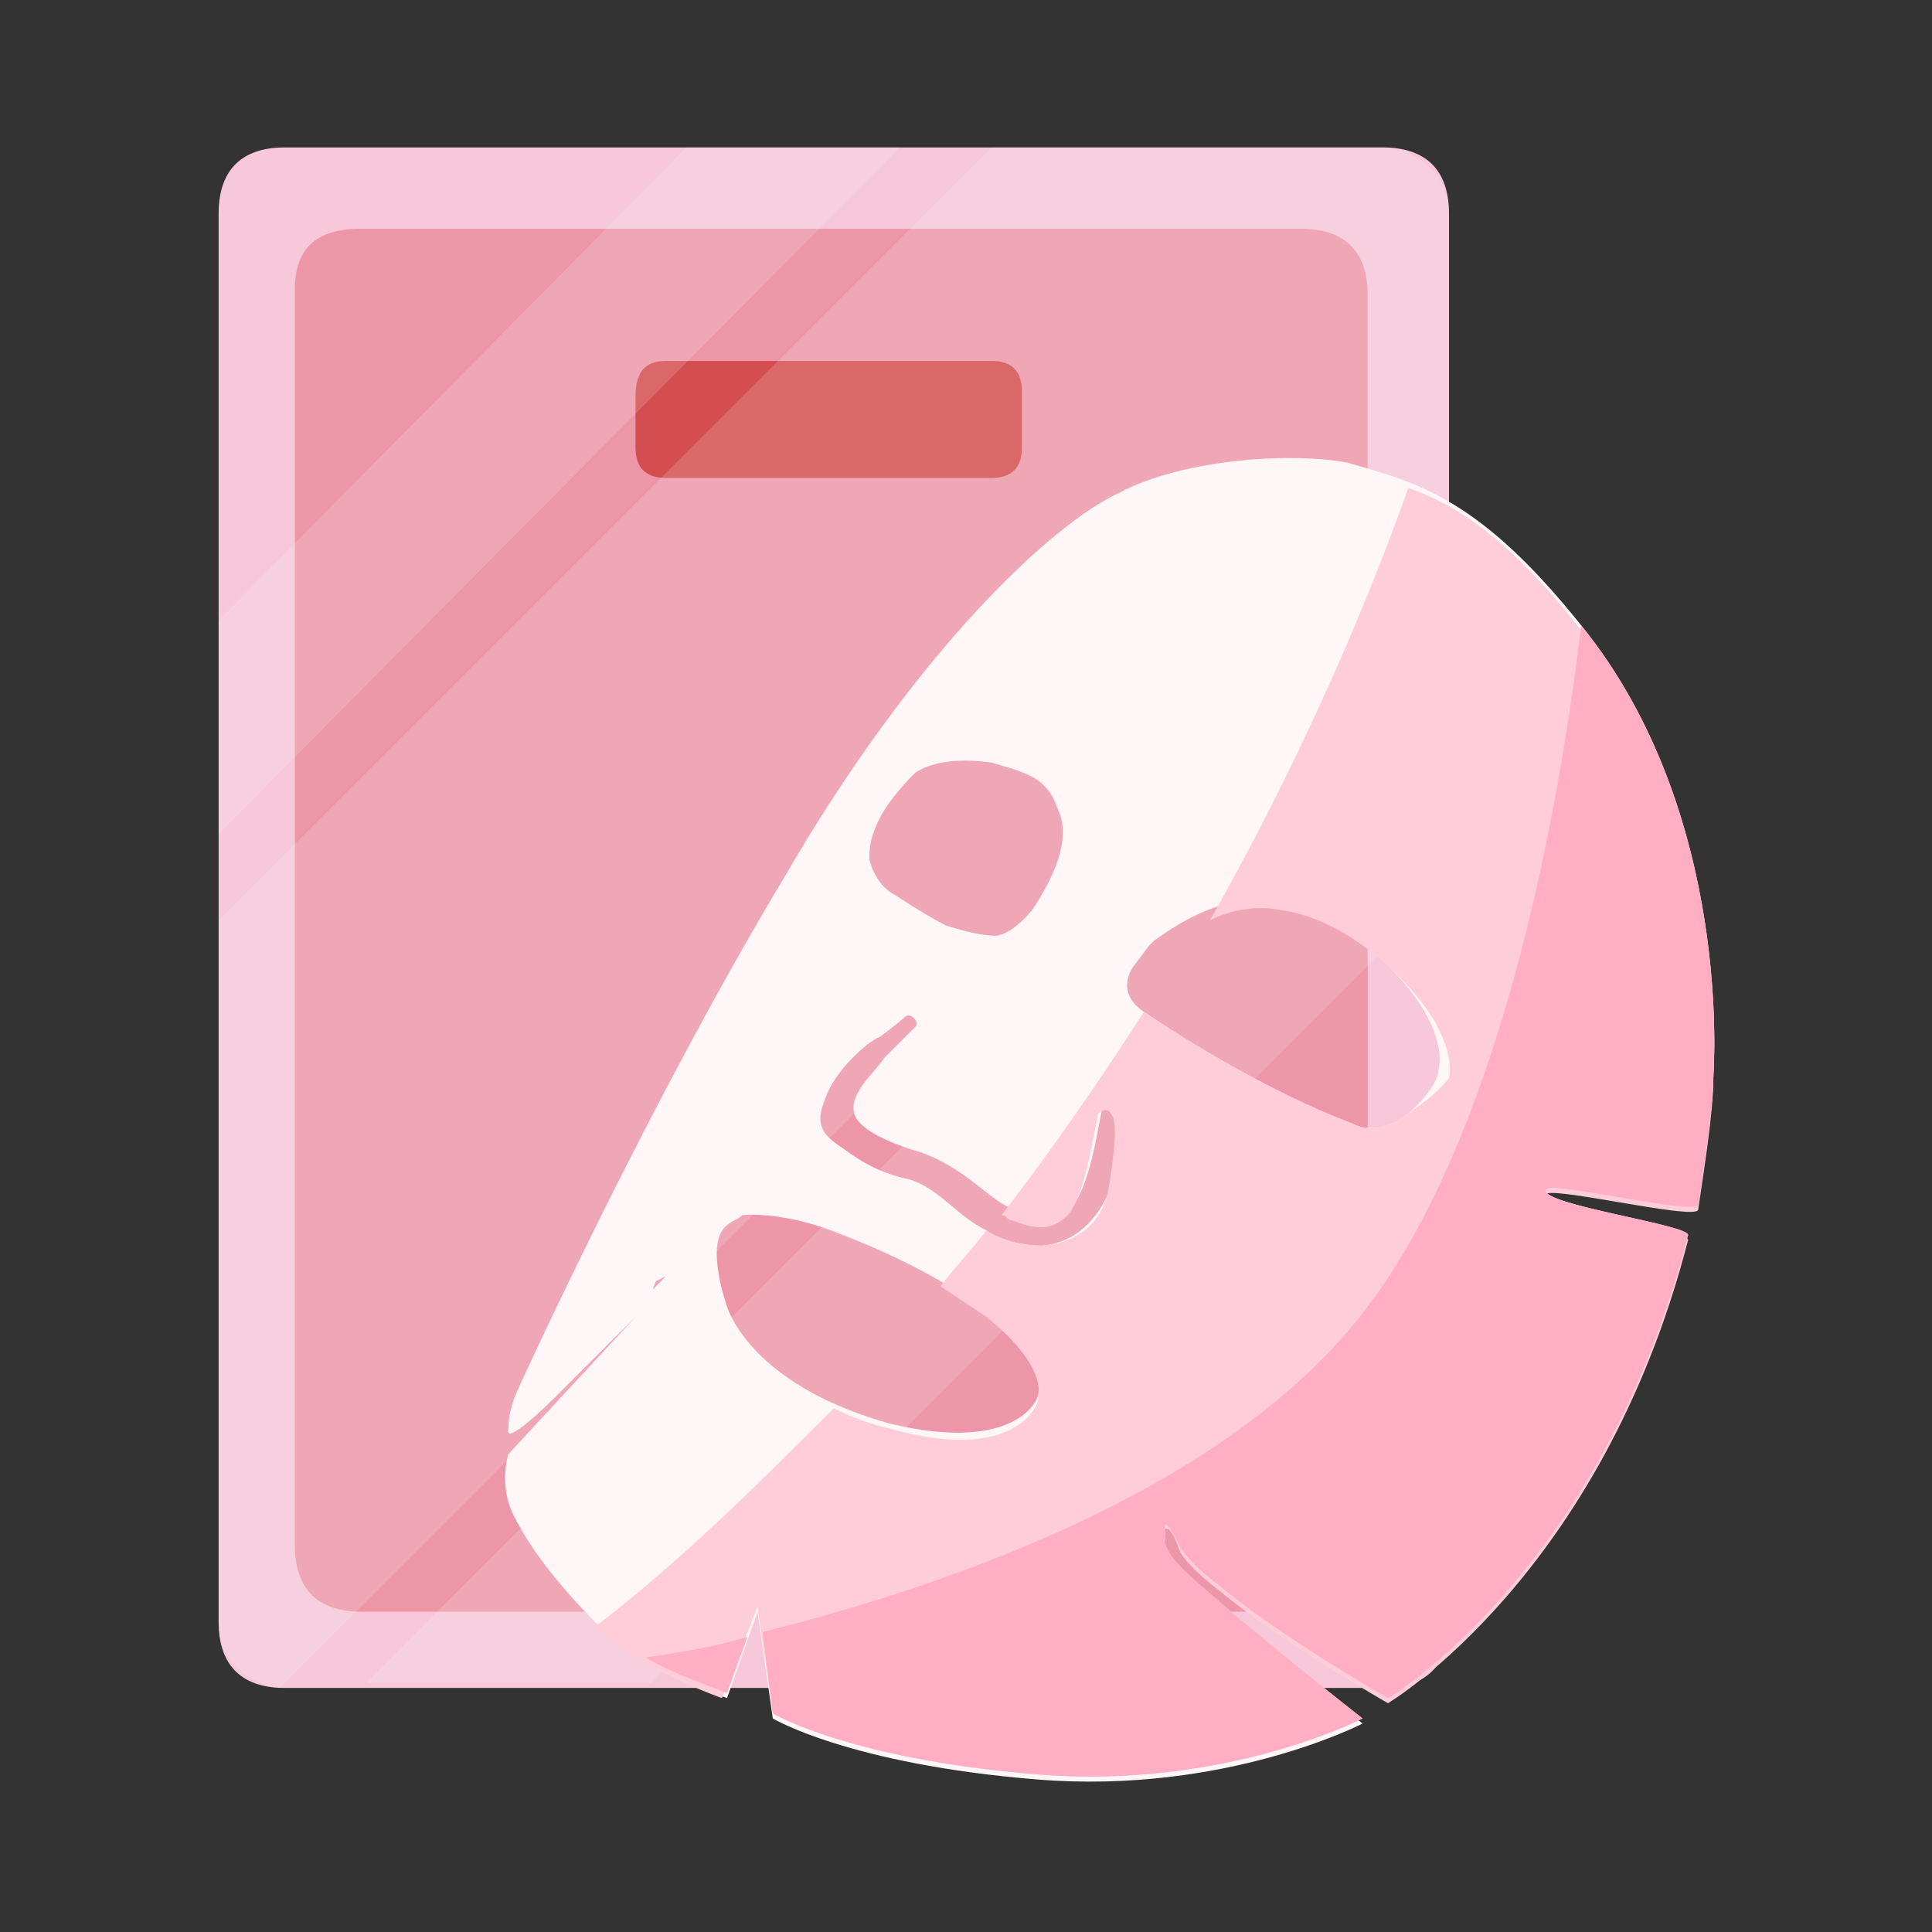
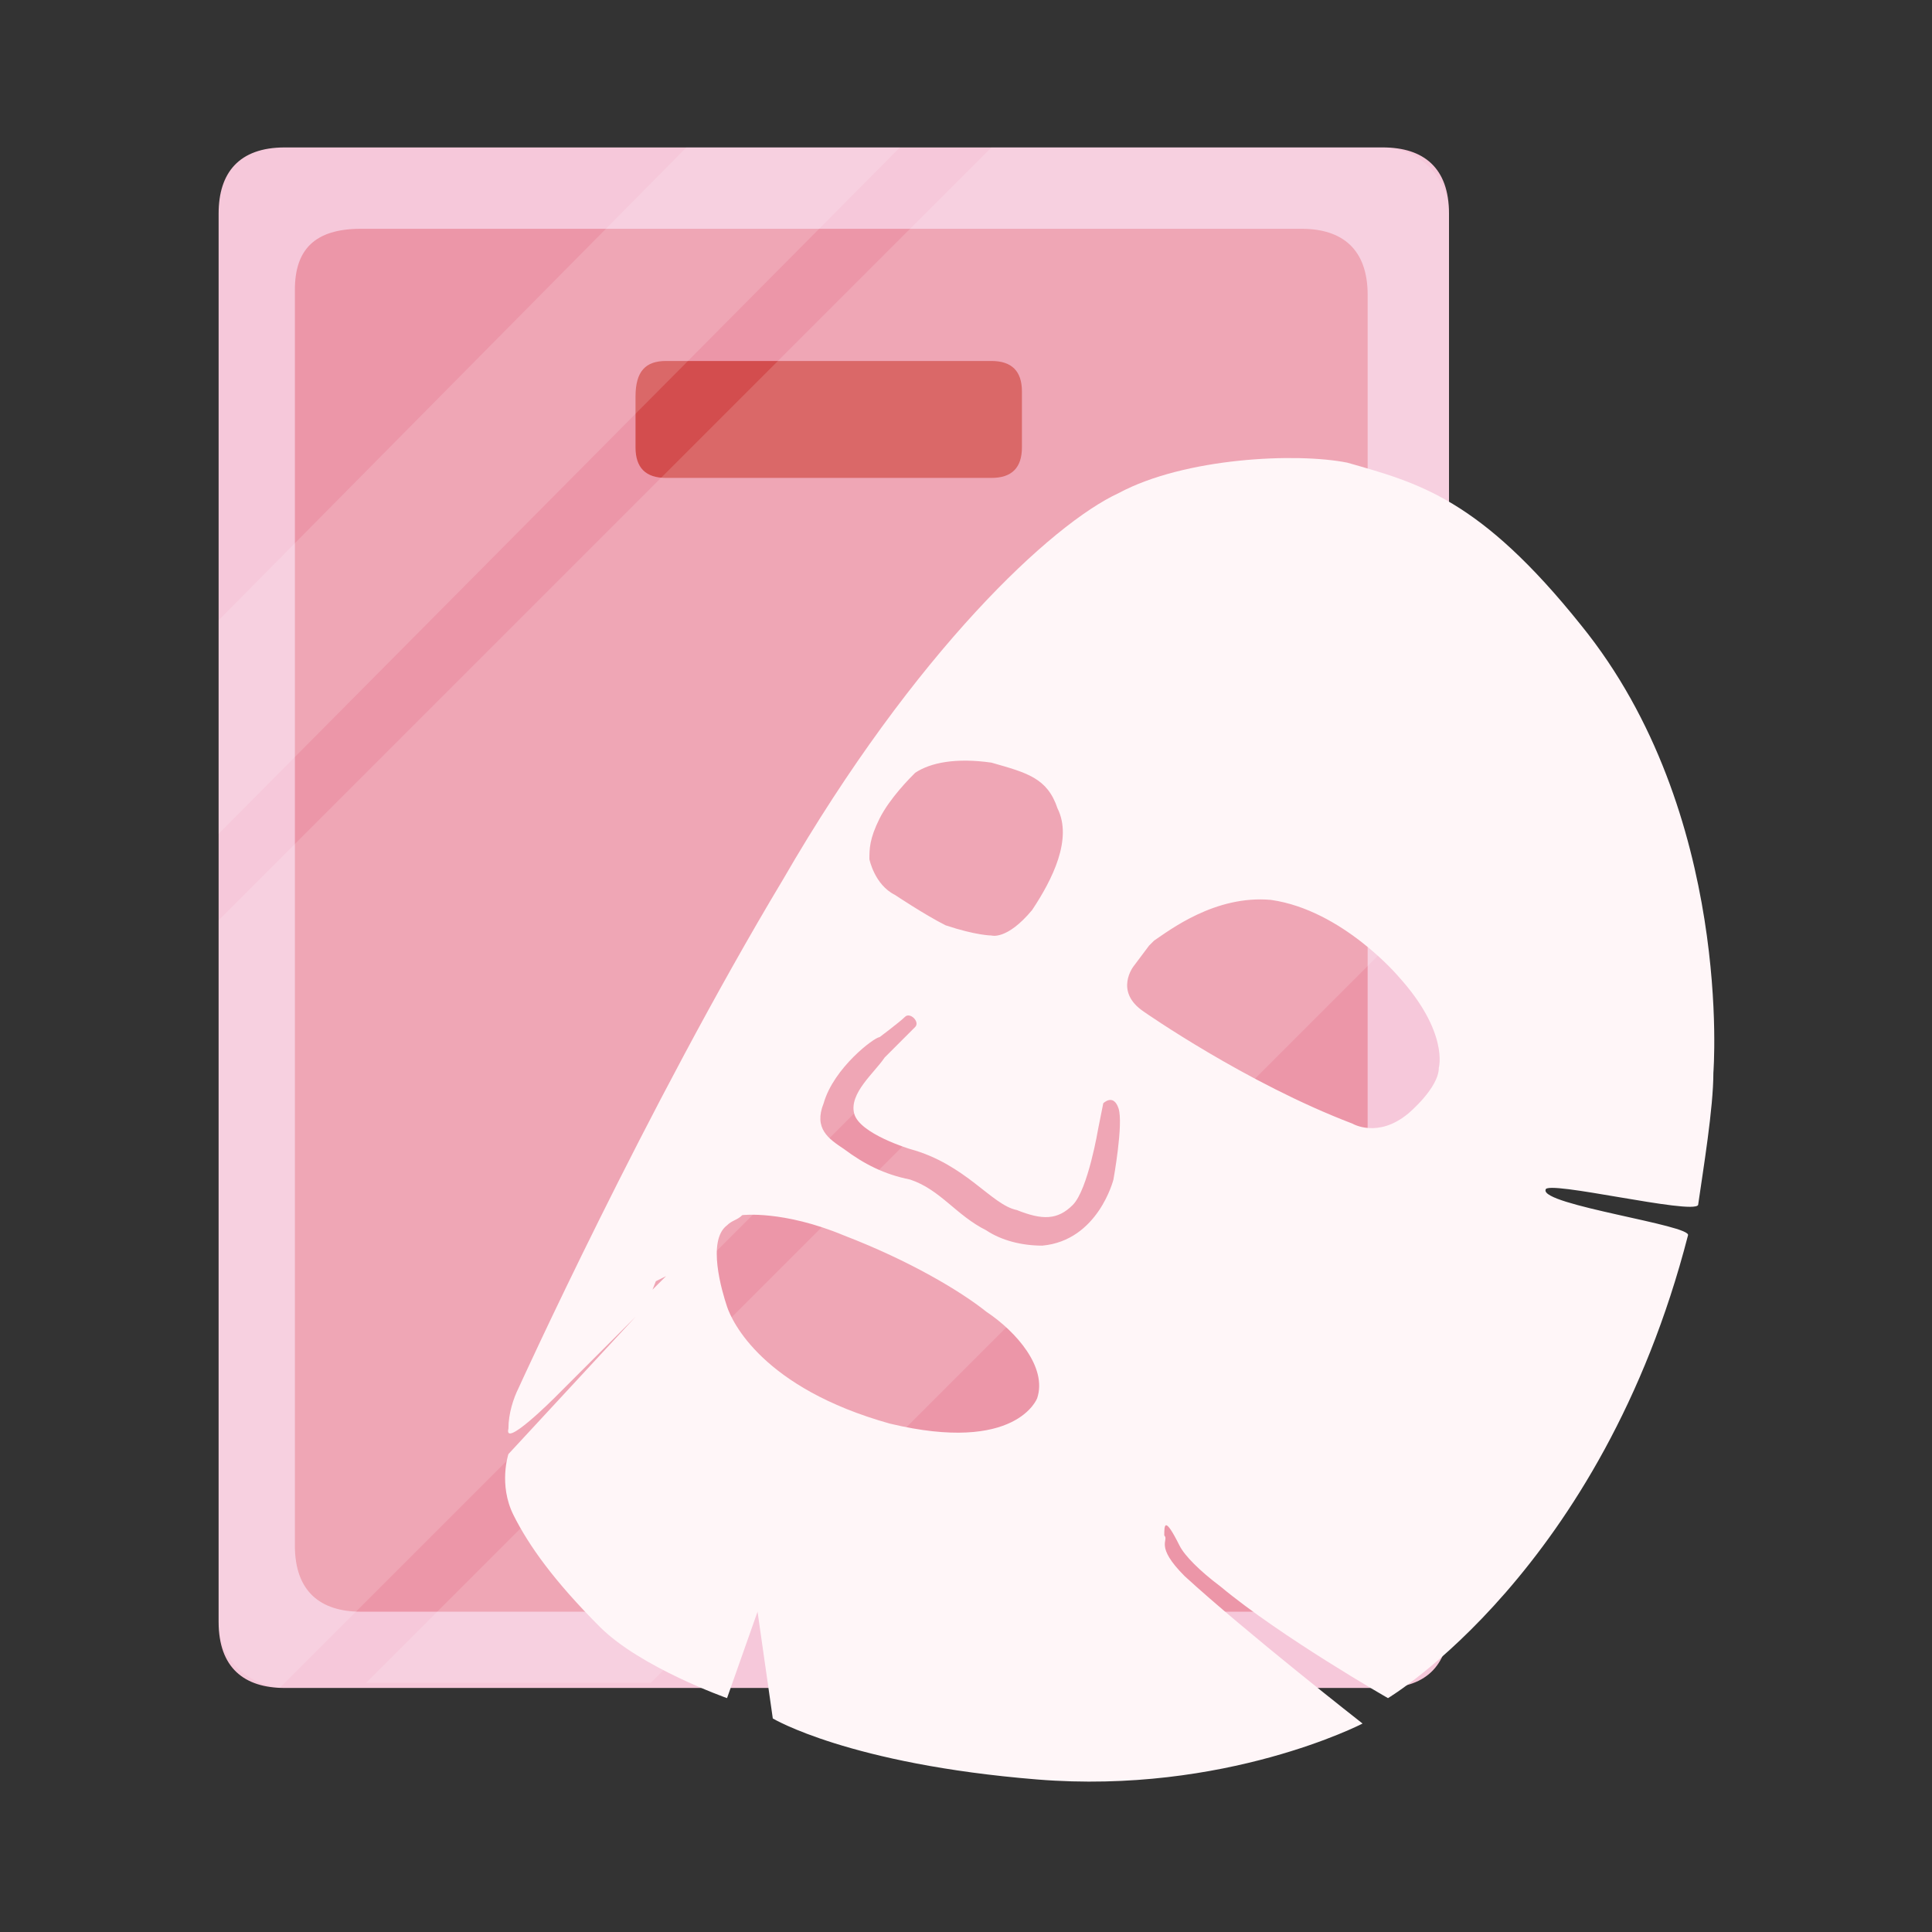
<svg xmlns="http://www.w3.org/2000/svg" version="1.1" id="图层_1" x="0px" y="0px" viewBox="0 0 38 38" style="enable-background:new 0 0 38 38;" xml:space="preserve">
  <rect x="0" y="0" width="38" height="38" fill="#333333" stroke="none" />
  <style type="text/css">
	.st0{fill:#F6C8DA;}
	.st1{fill:#EC96A8;}
	.st2{fill:#D34D4E;}
	.st3{opacity:0.15;fill:#FFFFFF;enable-background:new    ;}
	.st4{fill:#FFF6F8;}
	.st5{fill:#FFCCD9;}
	.st6{fill:#FFAEC3;}
</style>
  <g>
    <g>
      <path class="st0" d="M5.6,2.9h21.6c0.8,0,1.3,0.4,1.3,1.3v27.7c0,0.8-0.4,1.3-1.3,1.3H5.6c-0.8,0-1.3-0.4-1.3-1.3V4.2    C4.3,3.4,4.7,2.9,5.6,2.9z" />
      <path class="st1" d="M7.1,4.5h18.5c0.8,0,1.3,0.4,1.3,1.3v24.6c0,0.8-0.4,1.3-1.3,1.3H7.1c-0.8,0-1.3-0.4-1.3-1.3V5.7    C5.8,4.9,6.2,4.5,7.1,4.5z" />
      <path class="st2" d="M13.1,7.1h6.4c0.4,0,0.6,0.2,0.6,0.6v1.1c0,0.4-0.2,0.6-0.6,0.6h-6.4c-0.4,0-0.6-0.2-0.6-0.6v-1    C12.5,7.3,12.7,7.1,13.1,7.1z" />
      <path class="st3" d="M13.5,2.9h4.2L4.3,16.4v-4.2L13.5,2.9z M19.5,2.9h7.7c0.7,0,1.3,0.6,1.3,1.3l0,0v6l-23,23    c-0.7-0.1-1.2-0.6-1.2-1.3V18.1L19.5,2.9z M28.4,11.9v5.6L12.8,33.1H7.2L28.4,11.9z" />
    </g>
    <g>
      <path class="st4" d="M22.5,19.9c-0.6-0.4-0.2-0.9-0.2-0.9l0.3-0.4l0.1-0.1c0.3-0.2,1.2-0.9,2.3-0.8c1.4,0.2,2.5,1.5,2.5,1.5    c1,1.1,0.8,1.8,0.8,1.8c0,0.4-0.6,0.9-0.6,0.9c-0.6,0.5-1.1,0.2-1.1,0.2C24.5,21.3,22.5,19.9,22.5,19.9 M20.5,24.5    c-0.4,0-0.8-0.1-1.1-0.3c-0.6-0.3-0.9-0.8-1.5-1c-0.5-0.1-0.9-0.3-1.3-0.6c-0.3-0.2-0.6-0.4-0.4-0.9c0.2-0.7,1-1.3,1.1-1.3    c0,0,0.4-0.3,0.5-0.4s0.3,0.1,0.2,0.2c-0.1,0.1-0.3,0.3-0.6,0.6c-0.2,0.3-0.7,0.7-0.6,1.1s1.1,0.7,1.1,0.7    c1.1,0.3,1.6,1.1,2.1,1.2c0.5,0.2,0.8,0.2,1.1-0.1c0.3-0.3,0.5-1.5,0.5-1.5l0.1-0.5c0,0,0.2-0.2,0.3,0.1c0.1,0.3-0.1,1.4-0.1,1.4    S21.6,24.4,20.5,24.5 M17.5,28c-2.5-0.7-3.1-2-3.2-2.3c-0.1-0.3-0.4-1.3,0-1.6c0.1-0.1,0.2-0.1,0.3-0.2c0,0,0.8-0.1,2,0.4    c1.3,0.5,2.3,1.1,2.8,1.5c0.6,0.4,1.2,1.1,1,1.7C20.4,27.5,20,28.6,17.5,28 M17.3,16.1c0.2-0.4,0.6-0.8,0.7-0.9    c0.3-0.2,0.8-0.3,1.5-0.2c0.7,0.2,1.1,0.3,1.3,0.9c0.3,0.6-0.1,1.4-0.5,2c-0.5,0.6-0.8,0.5-0.8,0.5s-0.3,0-0.9-0.2    c-0.4-0.2-1-0.6-1-0.6c-0.4-0.2-0.5-0.7-0.5-0.7C17.1,16.7,17.1,16.5,17.3,16.1 M23.2,30.4c0.1,0.2,0.4,0.5,0.8,0.8    c1.2,1,3.3,2.2,3.3,2.2s4.2-2.5,5.9-9.1c0.1-0.2-2.9-0.6-2.8-0.9c0-0.2,2.9,0.5,3,0.3c0.1-0.7,0.3-1.9,0.3-2.6    c0,0,0.4-5.1-2.6-8.8c-2-2.5-3.2-2.8-4.6-3.2c-1-0.2-3.2-0.1-4.5,0.6c-1.3,0.6-4,3.1-6.6,7.6c-2.7,4.5-5.2,10-5.2,10    c-0.1,0.2-0.2,0.5-0.2,0.8c-0.1,0.4,0.9-0.6,0.9-0.6l1.8-1.8l0.2-0.5l0.2-0.1l-0.4,0.4l-0.2,0.4L10,28.6c0,0-0.2,0.6,0.1,1.2    s0.8,1.3,1.7,2.2c0.8,0.8,2.5,1.4,2.5,1.4l0.6-1.7l0.3,2.1c0,0,1.5,0.9,5.2,1.2s6.4-1.1,6.4-1.1s-2.3-1.8-3.5-2.9    c-0.6-0.6-0.3-0.7-0.4-0.8C22.9,30,22.9,29.8,23.2,30.4" />
-       <path class="st5" d="M14.9,31.6l0.3,2.1c0,0,1.5,0.9,5.2,1.2s6.4-1.1,6.4-1.1s-2.3-1.8-3.5-2.9c-0.6-0.6-0.3-0.7-0.4-0.8    c0,0,0.1-0.2,0.3,0.4c0.1,0.2,0.4,0.5,0.8,0.8c1.2,1,3.3,2.2,3.3,2.2s4.2-2.5,5.9-9.1c0.1-0.2-2.9-0.6-2.8-0.9    c0-0.2,2.9,0.5,3,0.3c0.1-0.7,0.3-1.9,0.3-2.6c0,0,0.4-5.1-2.6-8.8c-1.4-1.8-2.5-2.5-3.4-2.8c-0.5,1.4-1.7,4.6-3.9,8.5    c0.4-0.2,0.9-0.3,1.4-0.2c1.4,0.2,2.5,1.5,2.5,1.5c1,1.1,0.8,1.8,0.8,1.8c-0.2,0.3-0.8,0.7-0.8,0.7c-0.6,0.5-1.1,0.2-1.1,0.2    c-2.1-0.8-4.1-2.2-4.1-2.2l0,0c-0.9,1.4-1.8,2.7-2.8,4c0.1,0,0.1,0.1,0.2,0.1c0.5,0.2,0.8,0.2,1.1-0.1c0.3-0.3,0.5-1.5,0.5-1.5    l0.1-0.5c0,0,0.2-0.2,0.3,0.1c0.1,0.3-0.1,1.4-0.1,1.4s-0.1,1-1.3,1.1c-0.4,0-0.8-0.1-1.1-0.3l0,0c-0.3,0.4-0.6,0.7-0.9,1.1    c0.3,0.2,0.6,0.4,0.9,0.6c0.5,0.4,1.2,1.1,1,1.7c0,0-0.4,1.2-2.9,0.5c-0.4-0.1-0.7-0.2-1.1-0.4c-1.5,1.5-3,3-4.7,4.3    c0.8,0.8,2.5,1.4,2.5,1.4L14.9,31.6L14.9,31.6z" />
-       <path class="st6" d="M14.7,32.2c-0.7,0.2-1.3,0.3-2,0.4c0.5,0.3,1.1,0.5,1.6,0.7L14.7,32.2z M23.2,30.4c0.1,0.2,0.4,0.5,0.8,0.8    c1.2,1,3.3,2.2,3.3,2.2s4.2-2.5,5.9-9.1c0.1-0.2-2.9-0.6-2.8-0.9c0-0.2,2.9,0.5,3,0.3c0.1-0.7,0.3-1.9,0.3-2.6    c0,0,0.4-5.1-2.6-8.8c-0.5,4.2-1.7,10.1-4.2,13.4c-2.7,3.6-8.3,5.5-11.9,6.4l0.2,1.6c0,0,1.5,0.9,5.2,1.2s6.4-1.1,6.4-1.1    s-2.3-1.8-3.5-2.9c-0.6-0.6-0.3-0.7-0.4-0.8C22.9,30,22.9,29.8,23.2,30.4" />
    </g>
  </g>
</svg>